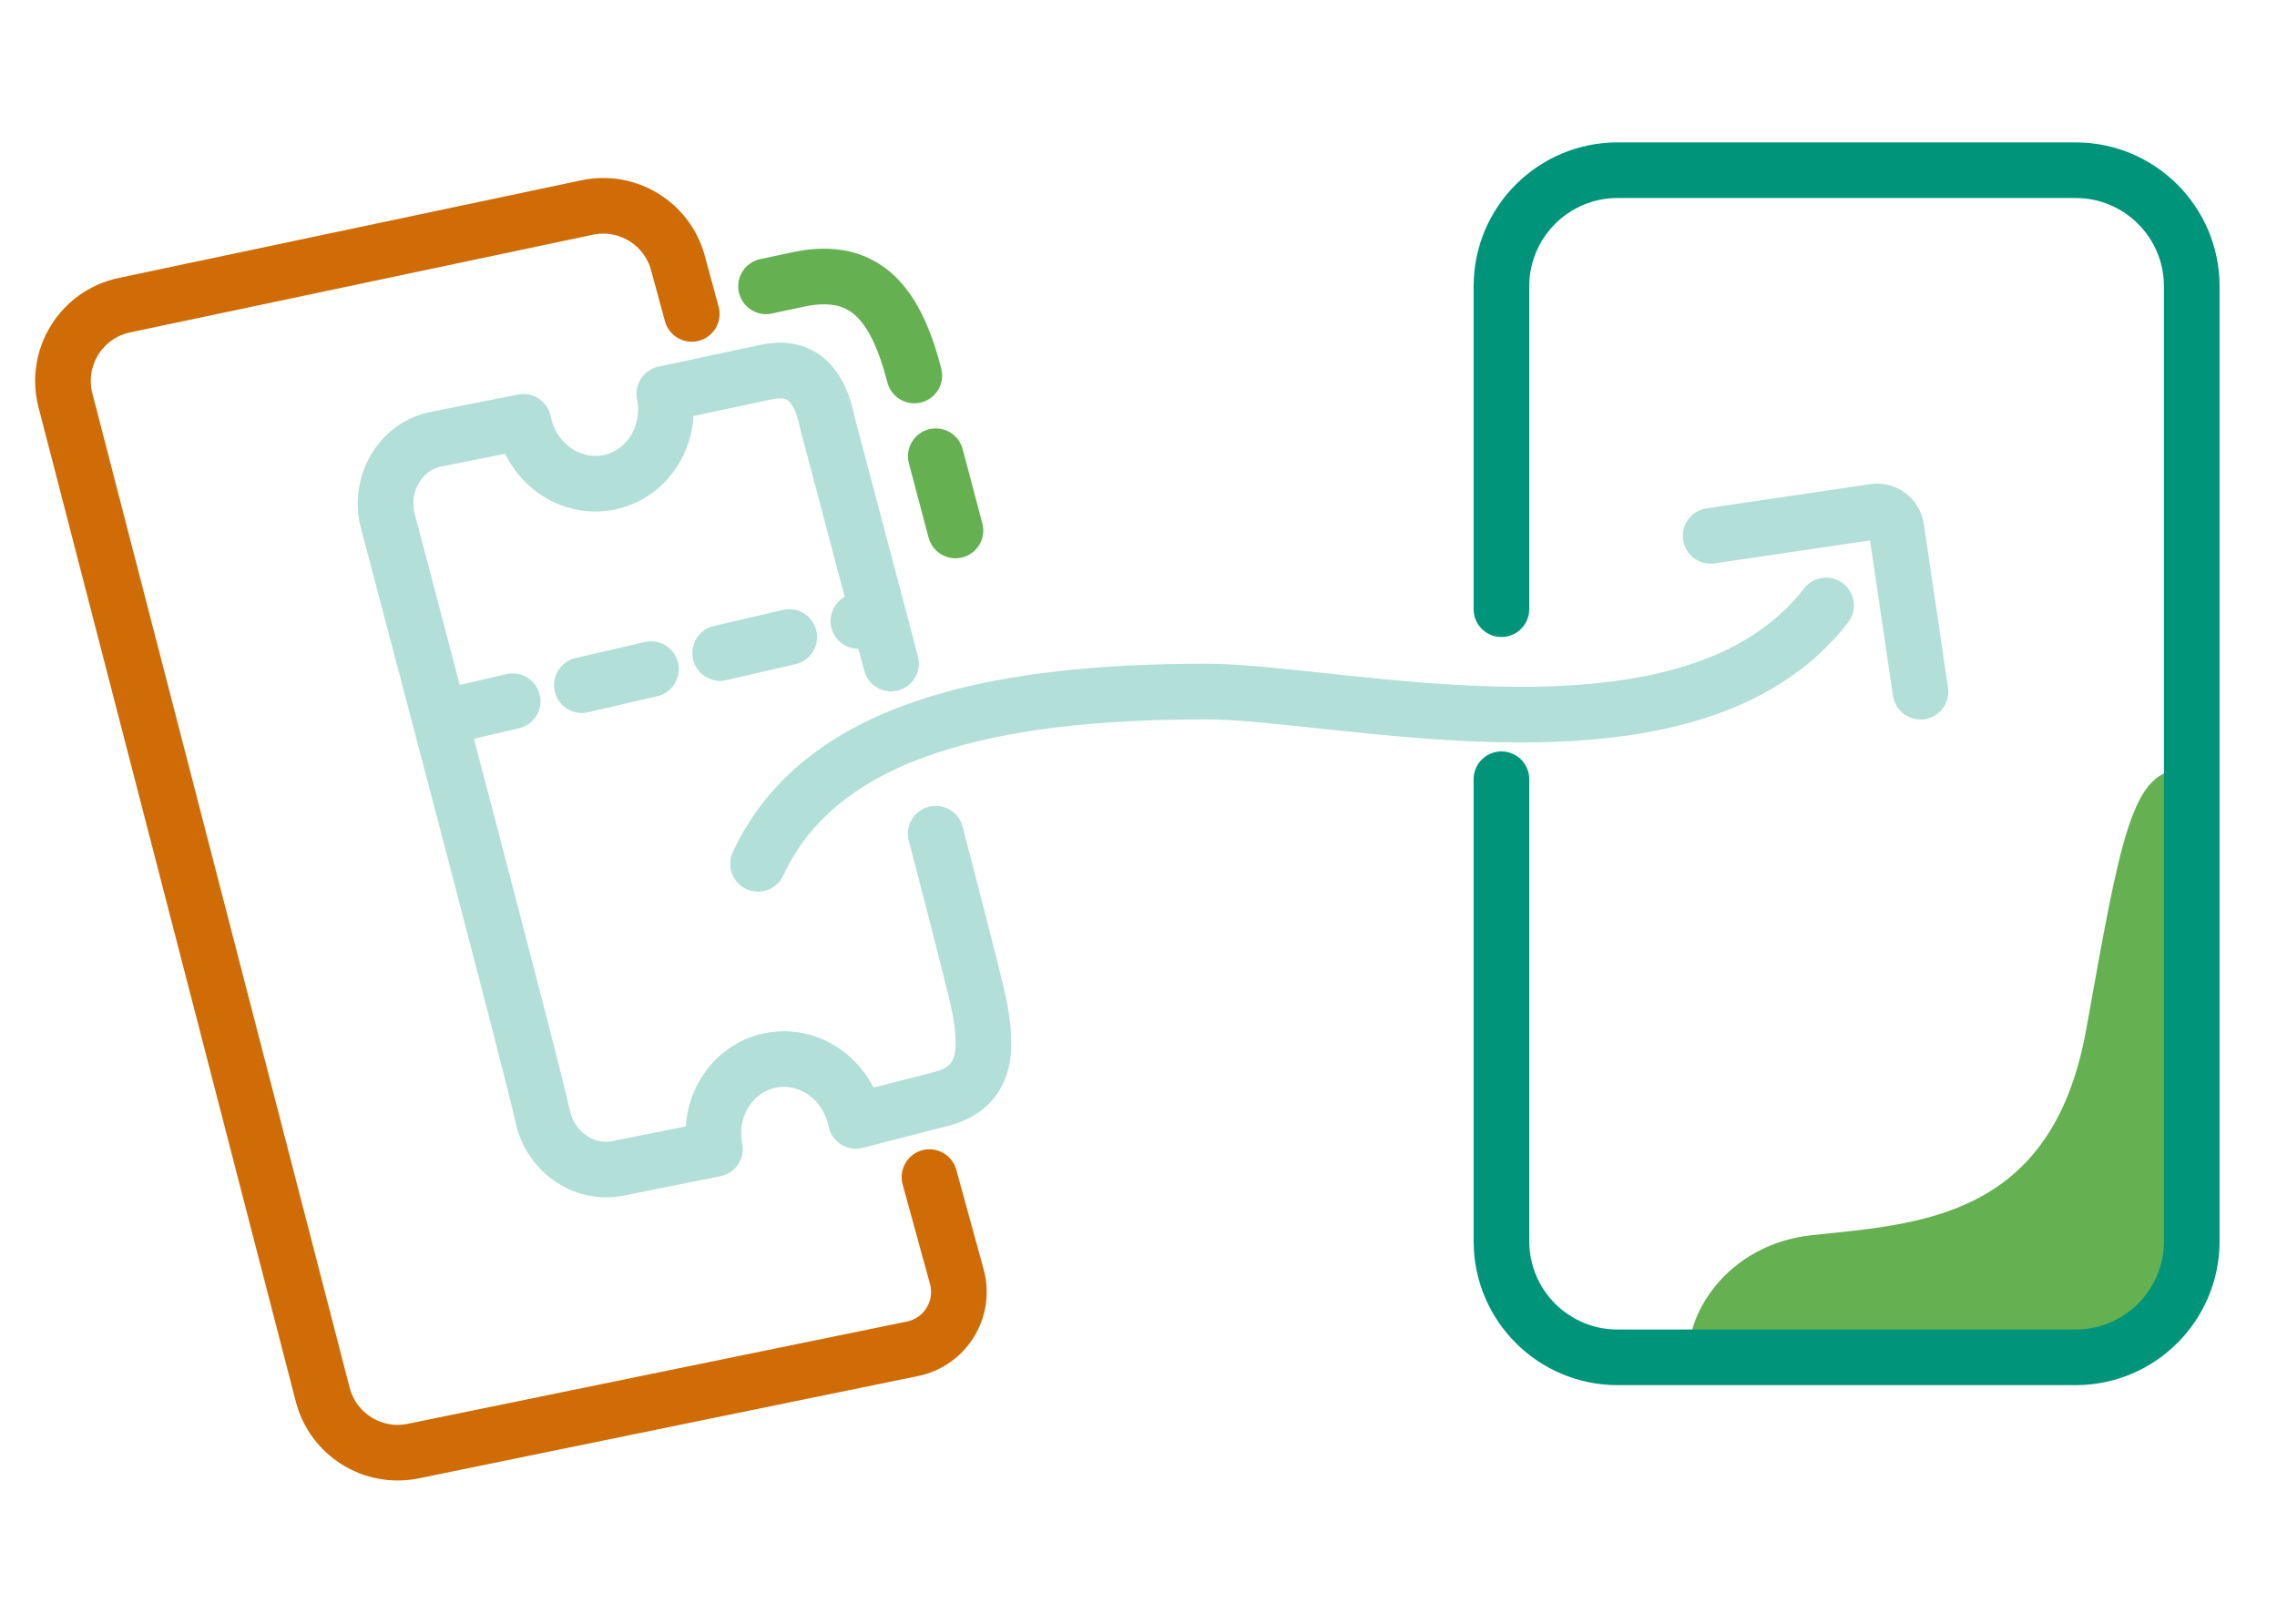
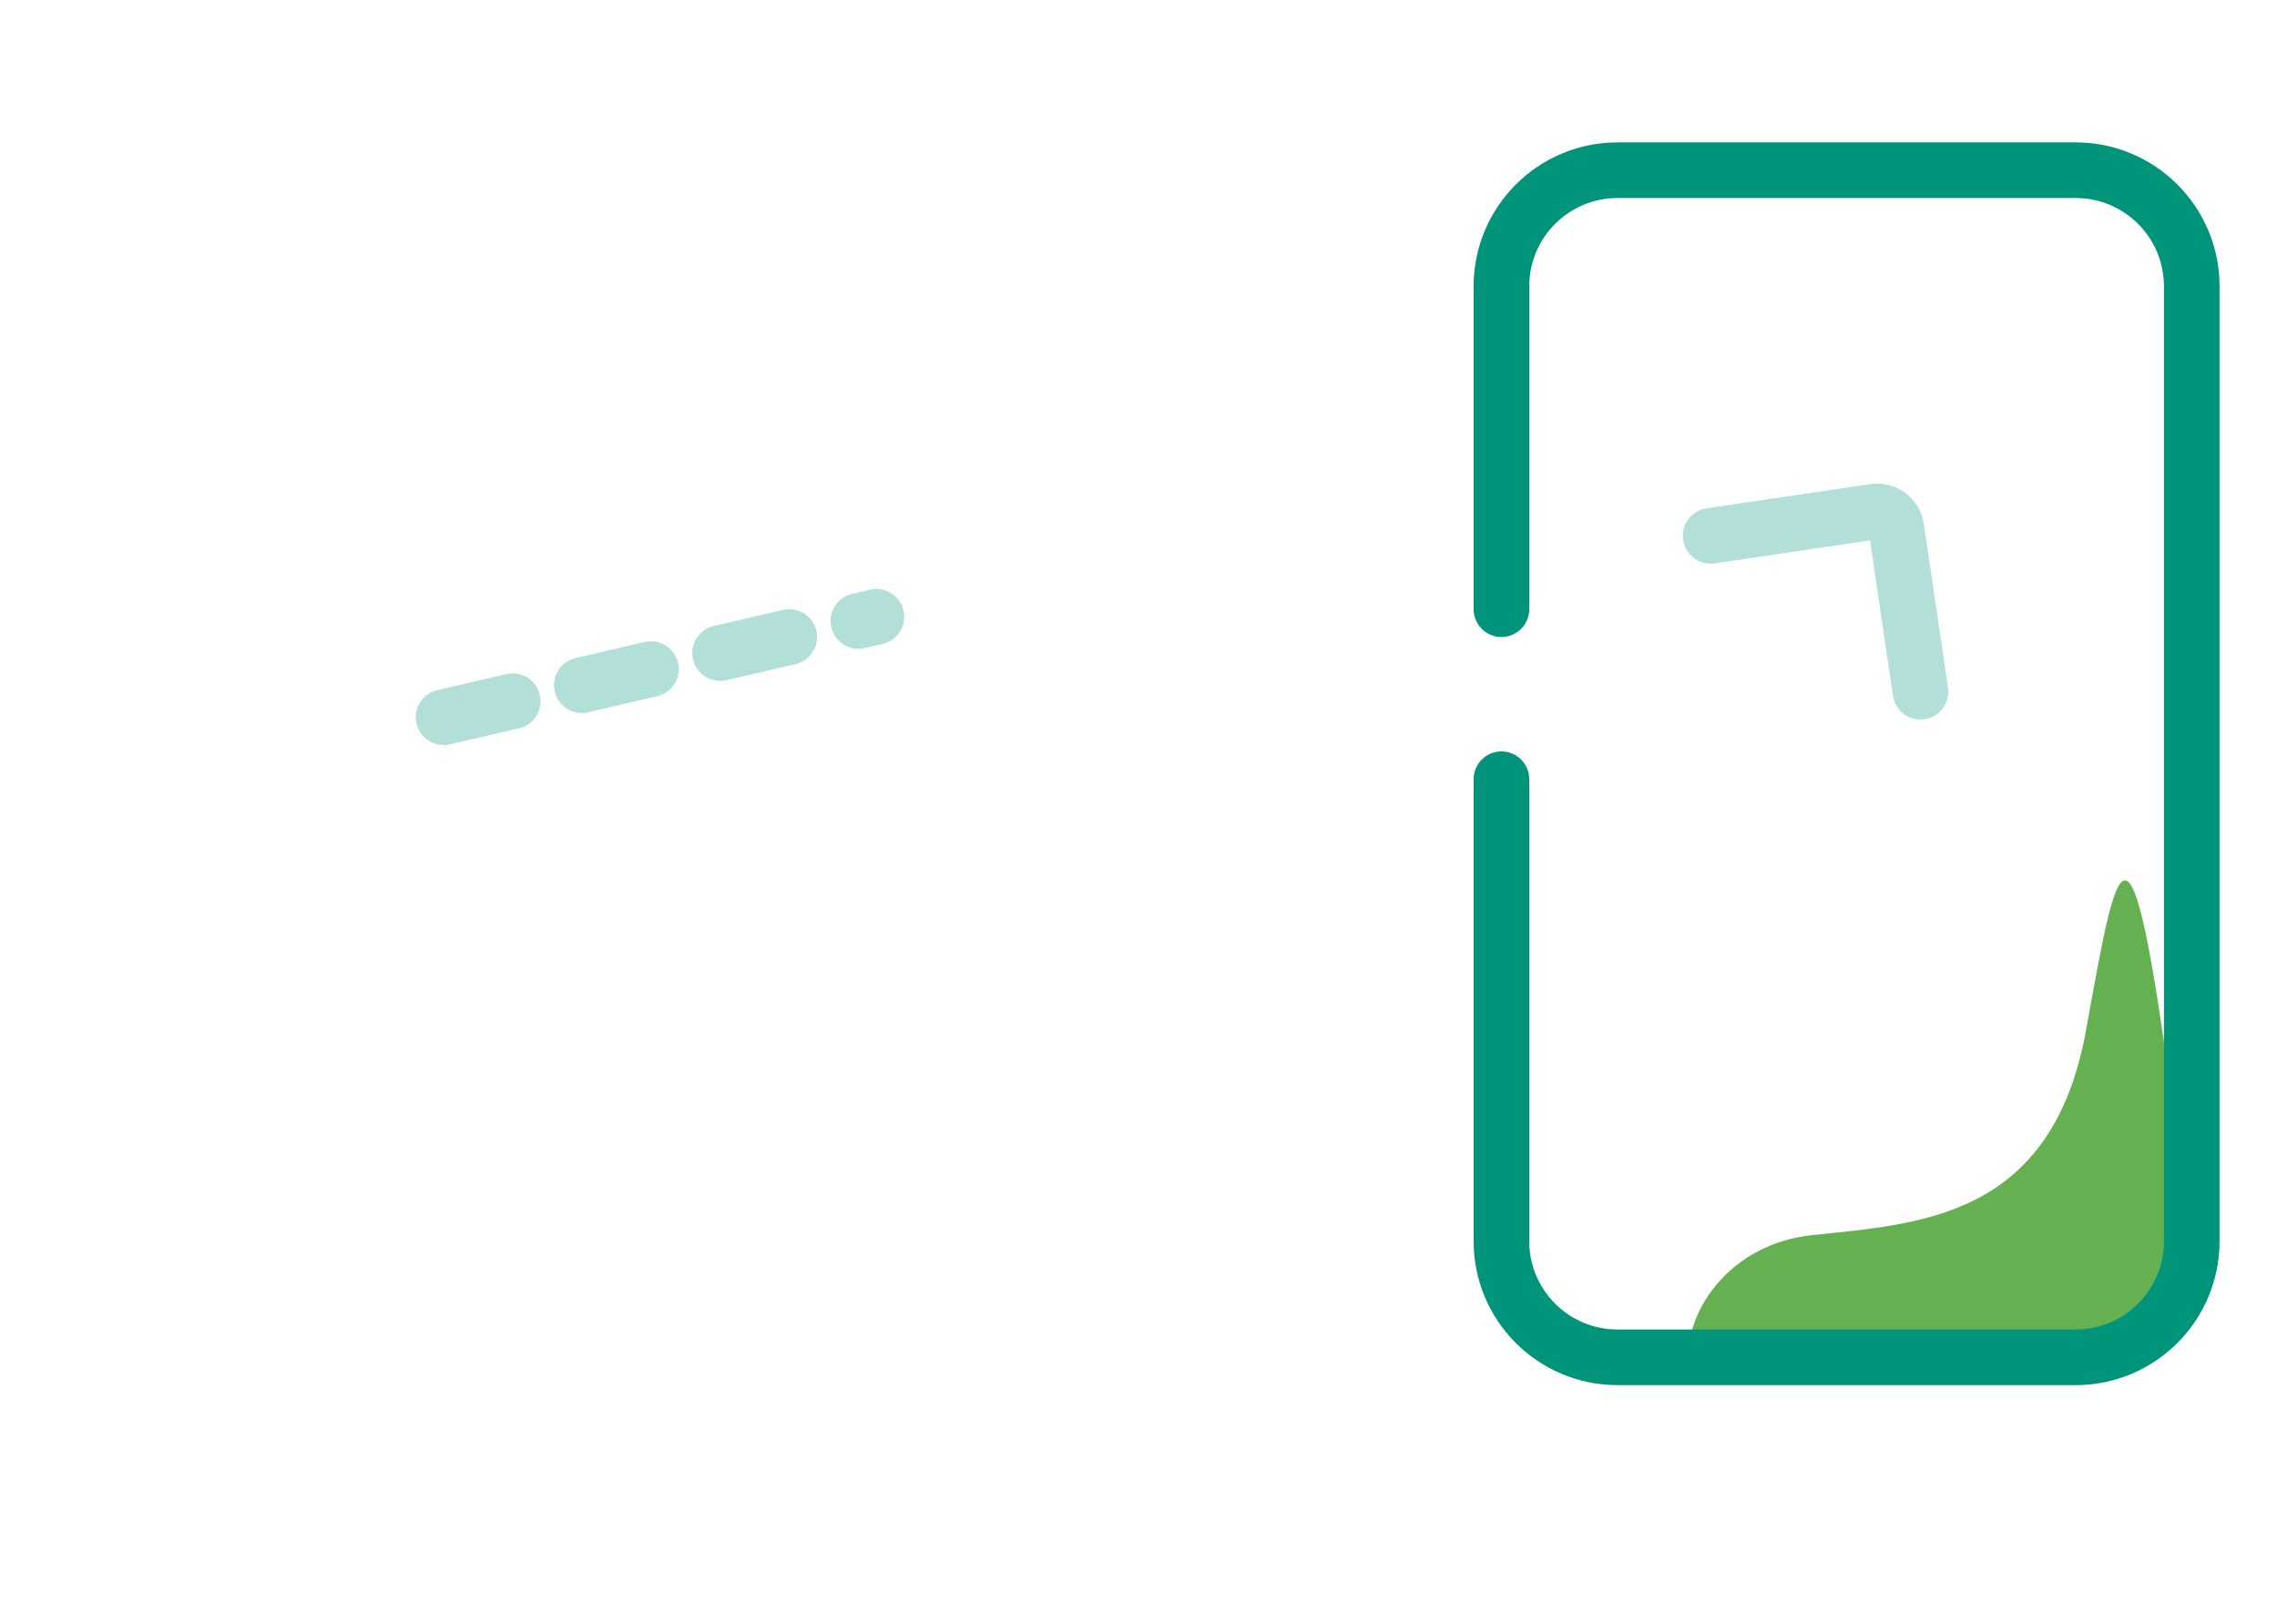
<svg xmlns="http://www.w3.org/2000/svg" fill="none" viewBox="0 0 307 219" height="219" width="307">
-   <path fill="#65B152" d="M244.327 166.524C232.707 167.755 226.856 177.588 227.747 183.869H274.379L289.668 179.639L294.637 162.457L294.637 103.882C287.375 103.113 285.846 113.496 281.259 138.876C276.672 164.257 258.851 164.986 244.327 166.524Z" />
-   <path stroke-linecap="round" stroke-width="7.5" stroke="#CF6C05" d="M93.269 42.321L91.402 35.449C89.951 30.111 84.586 26.832 79.173 27.974L16.774 41.144C10.953 42.372 7.334 48.211 8.824 53.972L43.513 188.029C44.905 193.409 50.269 196.755 55.714 195.64L123.025 181.849C127.461 180.941 130.203 176.47 129.002 172.105L125.317 158.701" />
+   <path fill="#65B152" d="M244.327 166.524C232.707 167.755 226.856 177.588 227.747 183.869H274.379L289.668 179.639L294.637 162.457C287.375 103.113 285.846 113.496 281.259 138.876C276.672 164.257 258.851 164.986 244.327 166.524Z" />
  <path stroke-linecap="round" stroke-width="7.5" stroke="#00957A" d="M202.433 82.133V38.605C202.433 29.957 209.443 22.947 218.091 22.947H279.85C288.497 22.947 295.507 29.957 295.507 38.605V167.342C295.507 175.989 288.497 182.999 279.85 182.999H218.091C209.443 182.999 202.433 175.989 202.433 167.342V105.057" />
-   <path stroke-linejoin="round" stroke-linecap="round" stroke-miterlimit="10" stroke-width="7.5" stroke="#B2DFD7" d="M120.14 89.457C115.614 72.287 111.528 56.918 111.528 56.918C110.549 51.996 108.132 49.202 103.482 50.126L89.571 53.093C90.675 58.65 87.32 63.993 82.07 65.037C76.821 66.08 71.676 62.426 70.572 56.87L58.813 59.208C54.163 60.132 51.189 64.867 52.168 69.788C52.168 69.788 72.139 145.369 73.118 150.291C74.096 155.212 78.654 158.45 83.304 157.526L96.397 154.906C95.292 149.35 98.648 144.006 103.898 142.963C109.147 141.919 114.291 145.573 115.396 151.13C115.396 151.13 120.428 149.802 126.794 148.192C133.16 146.583 133.197 141.493 131.984 135.392C131.581 133.362 129.181 123.996 126.158 112.4" />
  <path stroke-dasharray="9.57 9.57" stroke-linejoin="round" stroke-linecap="round" stroke-miterlimit="10" stroke-width="7.5" stroke="#B2DFD7" d="M59.801 96.701L118.167 83.159" />
-   <path stroke-linejoin="round" stroke-linecap="round" stroke-miterlimit="10" stroke-width="7.5" stroke="#65B152" d="M123.277 50.623C120.8 41.069 116.776 35.852 107.875 37.621L103.28 38.601M126.168 61.509C126.932 64.39 127.826 67.761 128.822 71.52" />
-   <path stroke-linecap="round" stroke-width="7.5" stroke="#B2DFD7" d="M102.198 116.465C110.54 98.528 133.385 93.238 162.586 93.238C181.168 93.238 227.849 105.401 246.202 81.625" />
  <path stroke-linecap="round" stroke-width="7.5" stroke="#B2DFD7" d="M258.934 93.253L255.672 71.182C255.461 69.756 254.134 68.771 252.709 68.982L230.638 72.245" />
</svg>